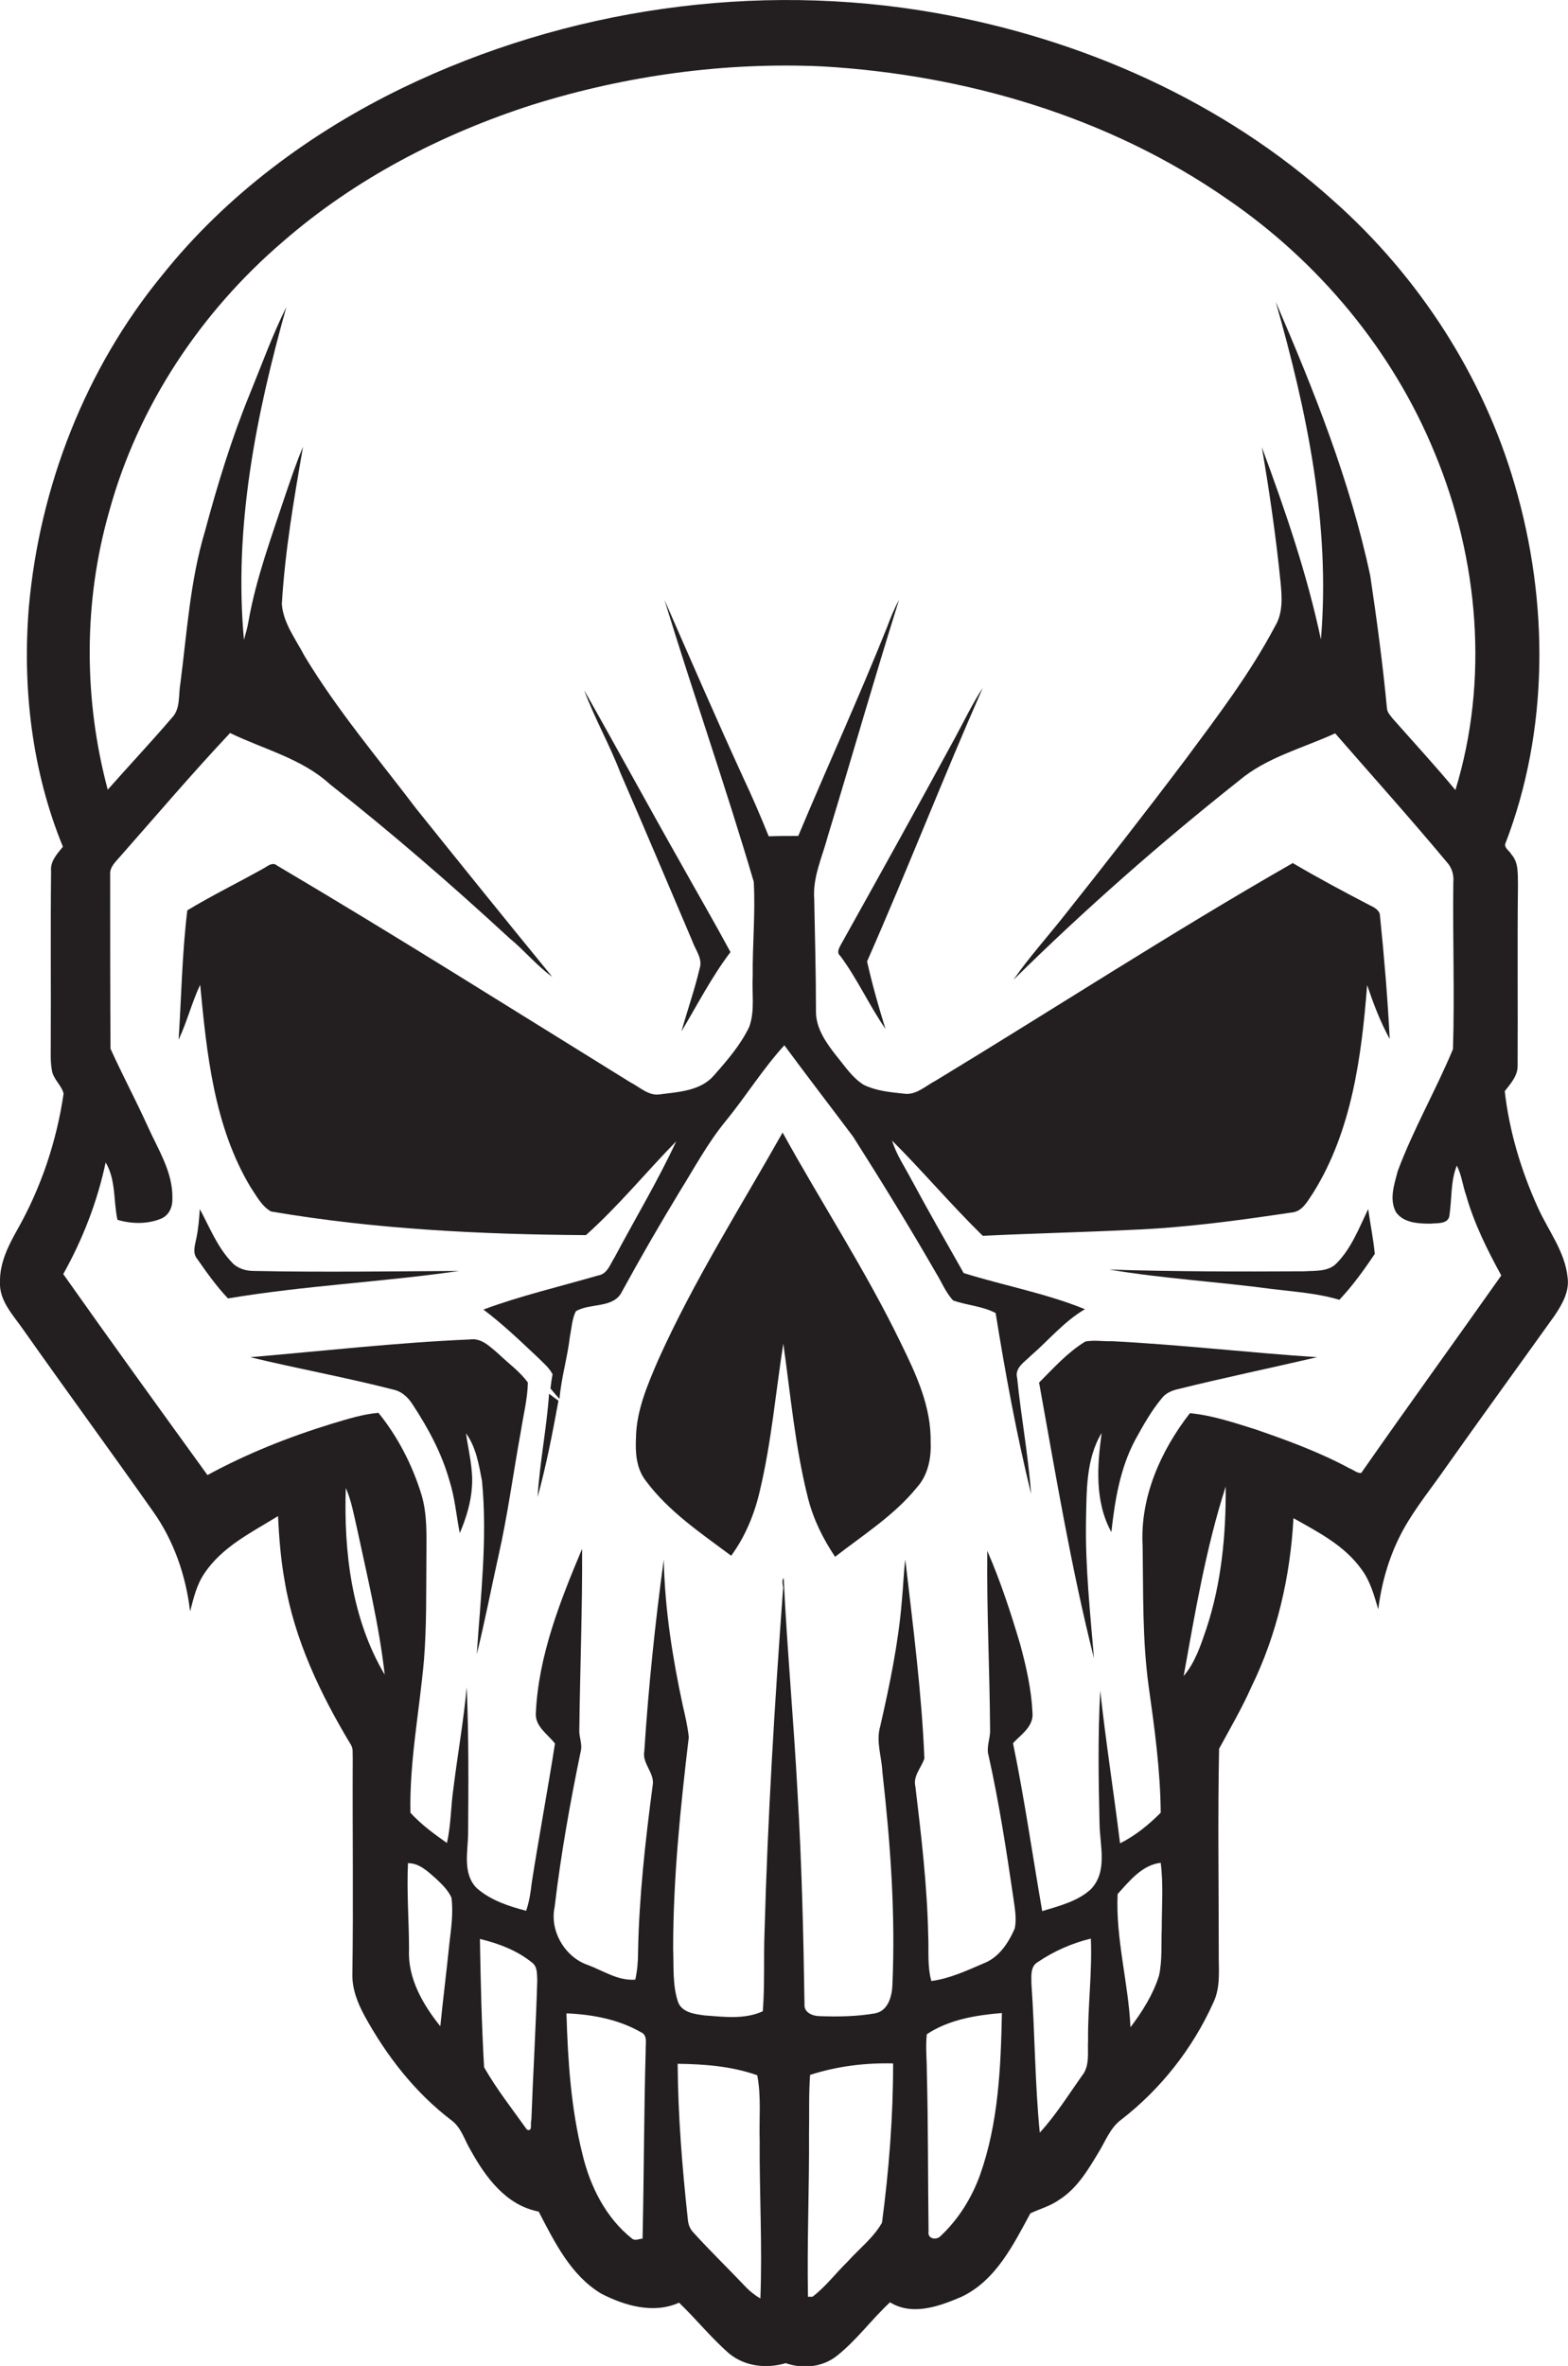
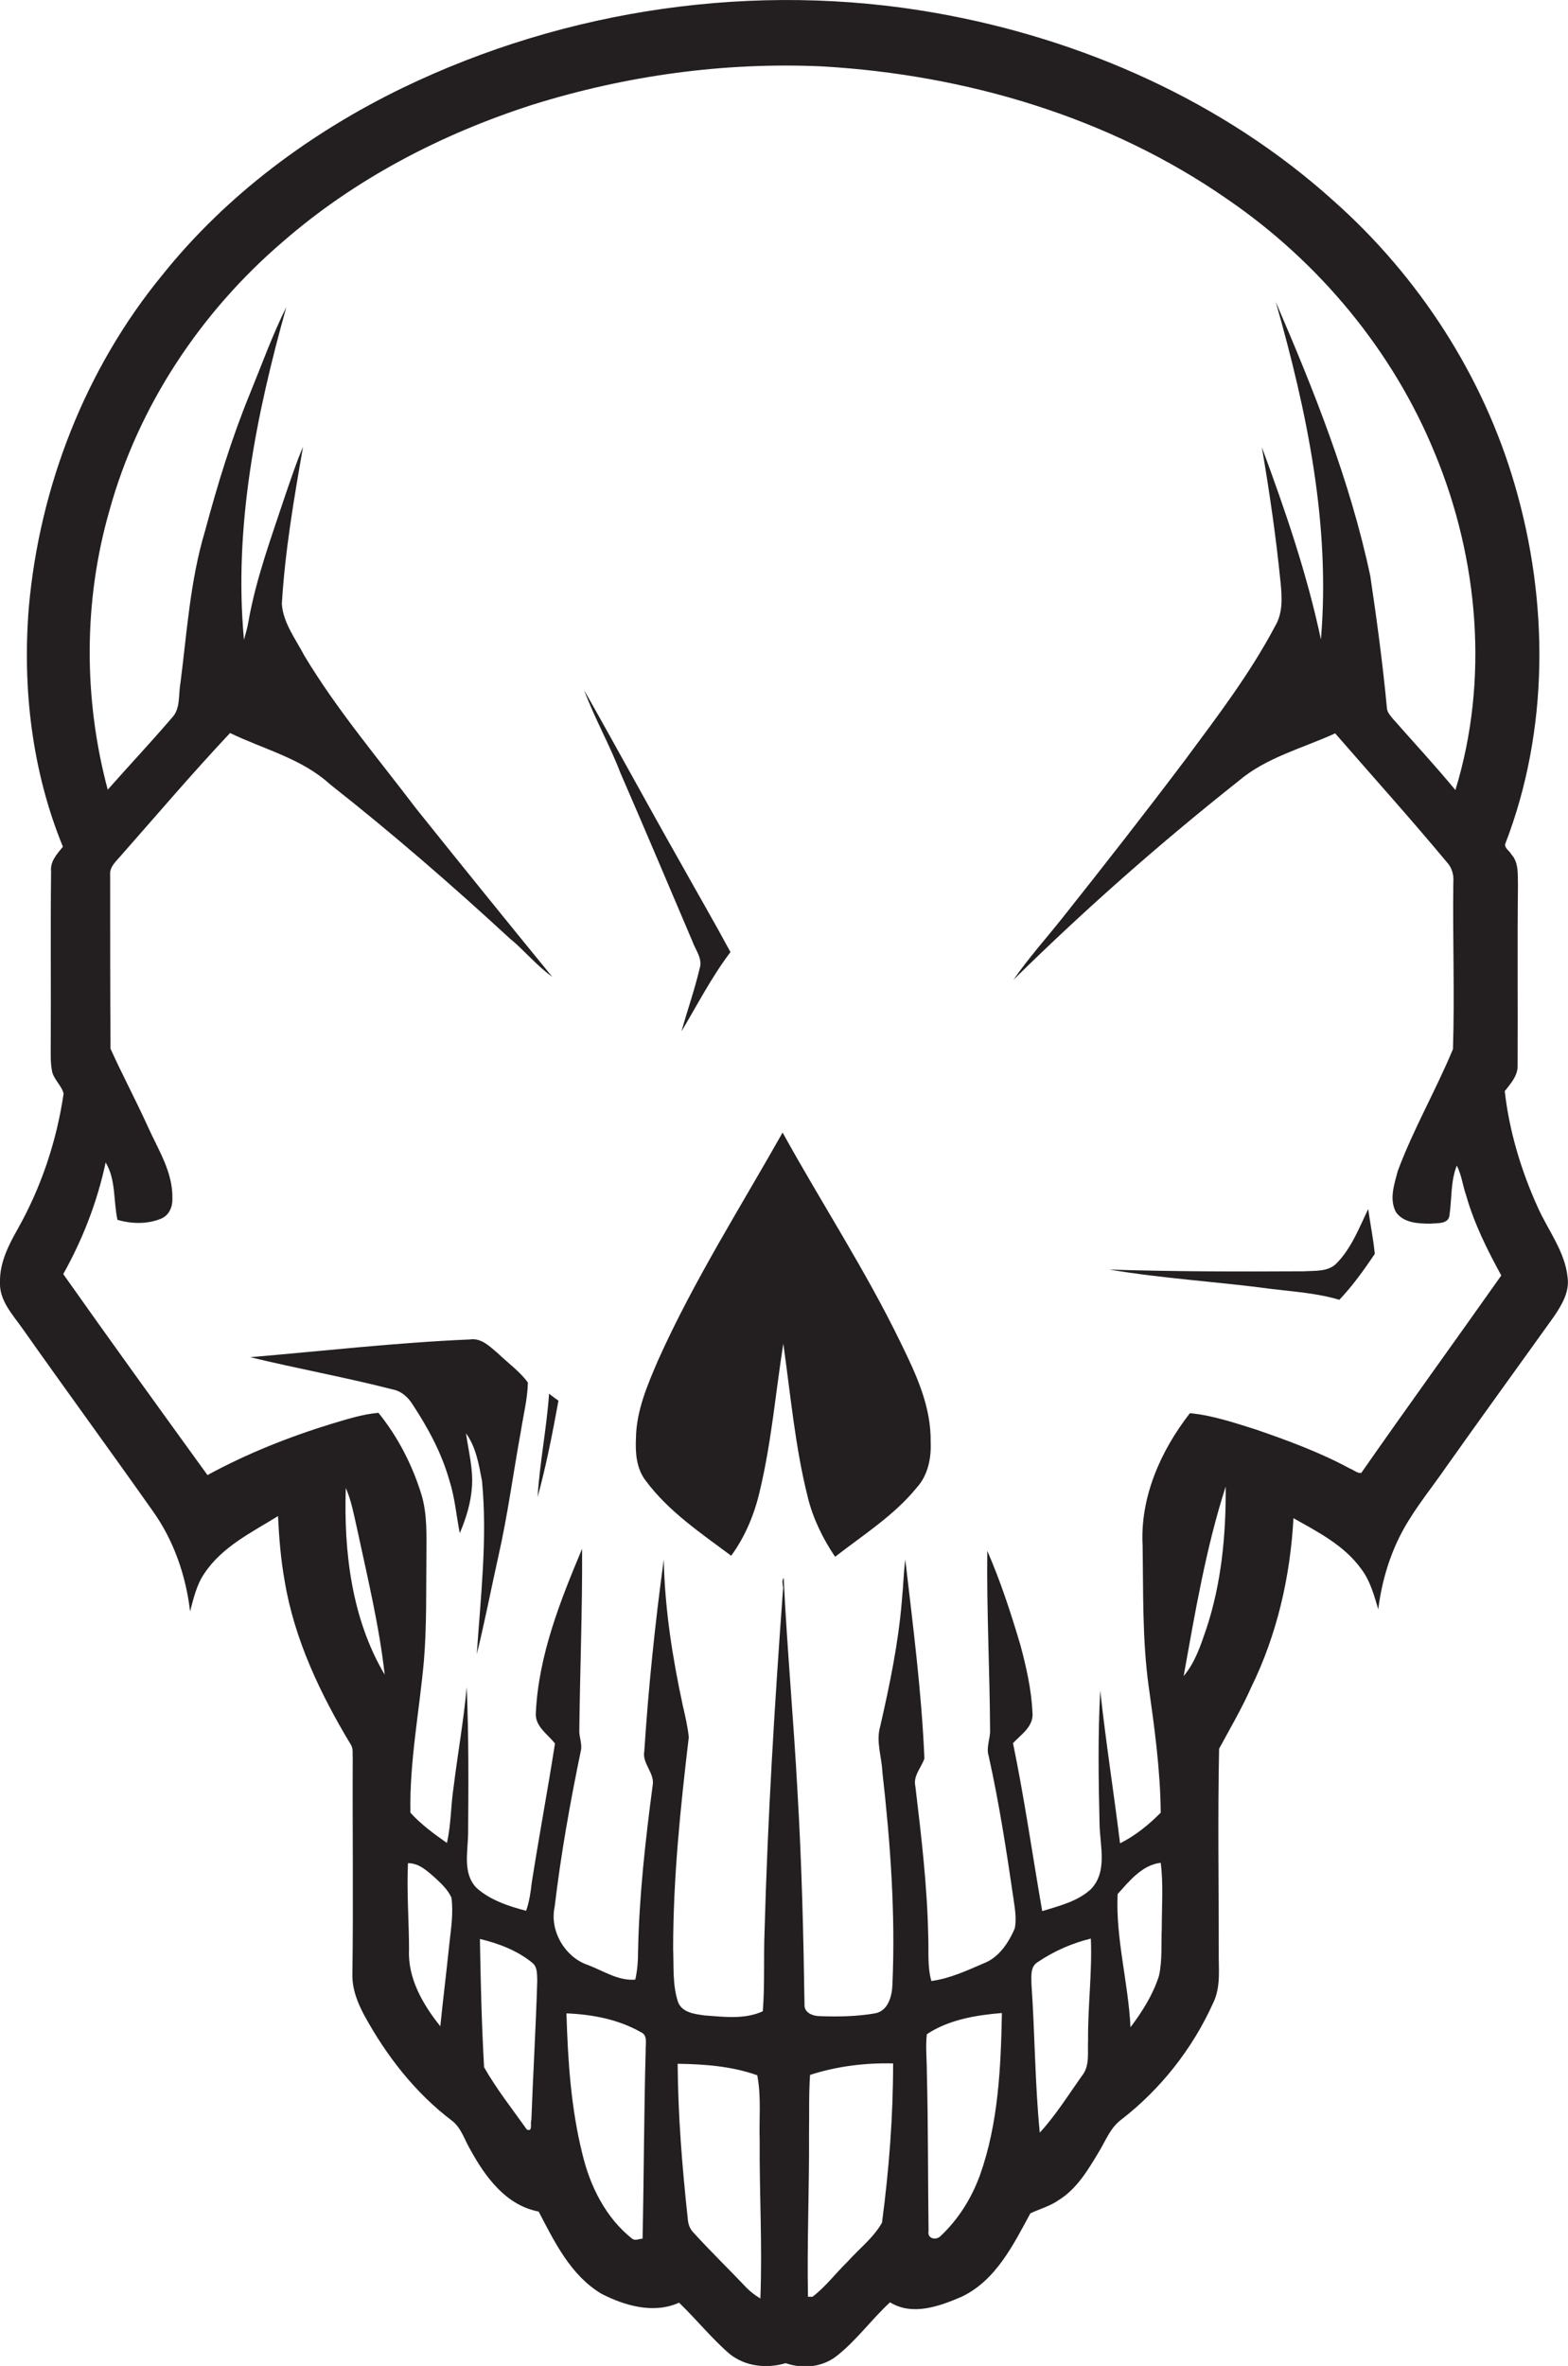
<svg xmlns="http://www.w3.org/2000/svg" version="1.1" id="Layer_1" x="0px" y="0px" viewBox="0 0 451.2 680.4" enable-background="new 0 0 451.2 680.4" xml:space="preserve">
  <g>
    <path fill="#231F20" d="M451.1,367.5c-0.7-7.5-5.6-13.6-8.6-20.3c-4.8-10.6-8.2-21.9-9.5-33.4c1.6-2.1,3.7-4.3,3.7-7.2   c0.1-17.3-0.1-34.7,0.1-52c-0.1-3,0.3-6.5-1.9-8.9c-0.5-1-1.9-1.7-1.8-2.9c12.7-32.8,12.6-69.8,2.8-103.3   c-9.1-31.4-27.6-59.9-52-81.6C352,29.1,311.2,11.1,269.1,3.7C217.4-5.4,163,2.5,115.8,25.3C89.4,38.1,65.1,56.1,46.7,79.1   C24.6,106,11.4,139.9,8.3,174.6c-1.9,23.3,0.9,47.2,9.8,68.9c-1.7,2.1-3.7,4.2-3.4,7.1c-0.2,16.7,0,33.3-0.1,50   c0,2.3-0.1,4.7,0.3,7c0.3,2.7,2.8,4.4,3.4,6.9c-2,13.7-6.5,27.1-13.3,39.1c-2.6,4.6-5.1,9.6-5,15c-0.3,5.3,3.6,9.4,6.5,13.5   c12.4,17.6,25.1,34.9,37.5,52.5c6,8.4,9.5,18.5,10.7,28.8c1-3.8,1.9-7.7,4.1-10.9c5.1-7.7,13.6-11.8,21.2-16.5   c0.3,6.2,0.8,12.5,1.9,18.6c2.8,16.9,10.3,32.6,19.1,47.2c0.7,1.2,0.4,2.5,0.5,3.8c-0.1,20.7,0.2,41.4-0.1,62.1   c-0.1,4.3,1.5,8.3,3.5,12c6.3,11.5,14.6,22.2,25.2,30.2c2.7,2.1,3.6,5.6,5.3,8.4c4.3,7.8,10.2,15.9,19.6,17.7   c4.6,8.8,9.2,18.3,18,23.6c6.8,3.5,15.1,5.9,22.4,2.6c5,4.8,9.3,10.2,14.5,14.7c4.6,3.7,10.7,4.3,16.2,2.7   c4.9,1.7,10.5,1.2,14.7-2.1c5.7-4.5,10-10.5,15.3-15.4c6.5,4,14.3,1.1,20.6-1.6c9.9-4.7,14.9-15,19.8-24c2.8-1.3,5.8-2.1,8.3-3.9   c5.1-3.2,8.3-8.6,11.3-13.6c2-3.2,3.3-7,6.5-9.4c11.4-8.8,20.6-20.5,26.5-33.6c2.3-4.7,1.5-10,1.6-15.1c0-19.3-0.3-38.7,0.1-58   c3.2-5.9,6.6-11.7,9.3-17.8c7.4-15.1,11.2-31.8,12.1-48.5c7.1,4,14.6,7.8,19.5,14.6c2.6,3.4,3.7,7.6,4.9,11.6   c1-8,3.3-15.8,7.2-22.9c3.6-6.5,8.4-12.3,12.6-18.4c10.2-14.4,20.6-28.7,30.9-43.1C449.6,375,451.6,371.4,451.1,367.5z M99.5,427.9   c1.6,3.6,2.3,7.6,3.2,11.5c3,14,6.4,28,8,42.2C101.2,465.6,98.9,446.3,99.5,427.9z M129.3,559c-0.8,7.9-1.8,15.8-2.6,23.7   c-5-6.2-9.4-13.8-9-22c0-8.3-0.7-16.6-0.3-24.9c3.3,0,5.7,2.4,8,4.4c1.7,1.6,3.5,3.3,4.5,5.5C130.5,550.1,129.8,554.6,129.3,559z    M152.9,609.7c-0.4,0.9,0.5,3.5-1.3,2.7c-4.2-5.9-8.7-11.6-12.3-17.9c-0.7-12.3-1-24.6-1.2-36.9c5.4,1.3,10.7,3.3,15,6.8   c1.6,1.2,1.4,3.3,1.5,5.1C154.2,583,153.4,596.3,152.9,609.7z M185.8,589.6c-0.5,18.1-0.5,36.2-0.9,54.2c-1,0-2.1,0.7-3,0   c-7.6-6-12.1-15.1-14.3-24.3c-3.3-13.2-4.2-26.9-4.6-40.5c7.4,0.3,14.9,1.7,21.4,5.4C186.5,585.3,185.7,587.8,185.8,589.6z    M218.8,661c-1.5-0.9-2.8-1.9-4-3.1c-5-5.3-10.3-10.4-15.2-15.8c-1.1-1.1-1.6-2.5-1.7-4.1c-1.6-14.8-2.8-29.6-2.9-44.5   c7.7,0.1,15.6,0.7,22.9,3.3c1.2,6.2,0.5,12.5,0.7,18.8C218.5,630.7,219.4,645.8,218.8,661z M253.8,639.2c-2.5,4.4-6.6,7.5-9.9,11.2   c-3.4,3.3-6.3,7.2-10.1,10.1c-0.3,0-1,0-1.3,0c-0.3-15.6,0.4-31.3,0.3-46.9c0.1-5.6-0.1-11.3,0.3-16.9c7.7-2.5,15.9-3.5,23.9-3.3   C257,608.8,255.8,624.1,253.8,639.2z M282,625.5c-2.4,6.6-6.2,12.7-11.3,17.5c-1.3,1.4-3.9,0.8-3.5-1.3c-0.2-15.3-0.1-30.7-0.5-46   c0-3.6-0.4-7.1,0-10.7c6.3-4.2,14.2-5.5,21.6-6.1C288,594.5,287.3,610.6,282,625.5z M313.1,586.7c-0.2,3.5,0.6,7.4-1.8,10.3   c-3.9,5.5-7.5,11.3-12.1,16.3c-1.4-14.2-1.4-28.5-2.4-42.8c0-2.2-0.4-5,1.9-6.3c4.6-3.1,9.8-5.4,15.2-6.7   C314.3,567.3,313,577,313.1,586.7z M334.3,554.6c-0.2,4.5,0.2,9.1-0.8,13.6c-1.7,5.4-4.8,10.3-8.2,14.8   c-0.6-12.8-4.3-25.5-3.7-38.3c3.4-3.8,7.1-8.4,12.4-9C334.8,541.9,334.3,548.3,334.3,554.6z M347.1,468.5   c-1.6,4.7-3.2,9.6-6.5,13.5c3.3-18.3,6.4-36.8,12.1-54.5C352.8,441.3,351.5,455.3,347.1,468.5z M391.7,423.6   c-1.2,0.1-2.2-0.9-3.3-1.3c-8.7-4.7-18-8.1-27.3-11.3c-6.1-1.9-12.3-4-18.7-4.6c-8.4,10.8-14.4,24.2-13.6,38.2   c0.2,13.4-0.1,26.8,1.7,40.1c1.7,12.1,3.4,24.3,3.5,36.6c-3.5,3.5-7.3,6.6-11.7,8.8c-1.8-14.6-4.1-29.2-5.7-43.9   c-0.7,12.8-0.5,25.6-0.2,38.3c0.1,6.3,2.4,13.7-2.5,18.8c-3.8,3.5-9.1,4.8-14,6.3c-2.8-16.1-5.1-32.3-8.4-48.3   c2.3-2.5,6-4.8,5.6-8.8c-0.3-6.6-1.8-13.2-3.5-19.5c-2.7-9.1-5.7-18.3-9.5-27c-0.2,17.2,0.7,34.3,0.8,51.5c0.1,2.5-1.2,5-0.4,7.5   c3,13.5,5.1,27.1,7.1,40.8c0.4,2.9,1,5.9,0.4,8.8c-1.8,4.1-4.5,8.3-8.9,10c-4.9,2.1-9.8,4.4-15.1,5.1c-1.2-4.3-0.7-8.8-0.9-13.1   c-0.3-14.4-2-28.7-3.7-42.9c-0.7-3,1.7-5.3,2.6-8c-0.8-19.2-3.3-38.2-5.5-57.2c-0.5,4-0.6,8-1,12c-1,12.1-3.5,24.1-6.2,35.9   c-1.3,4.4,0.4,8.7,0.6,13.1c2.3,20.3,3.8,40.7,2.9,61.2c-0.1,3.3-1.2,7.6-5,8.3c-5.2,0.9-10.6,1-15.9,0.8c-2,0-4.6-1-4.4-3.4   c-0.3-20.3-0.8-40.5-2-60.8c-1.1-20.6-3-41.2-4-61.8c-0.8,0.9,0.1,2.5-0.2,3.5c-2.4,32.7-4.4,65.5-5.3,98.3   c-0.3,7.6,0.1,15.2-0.5,22.8c-5.2,2.4-11.2,1.6-16.7,1.2c-2.9-0.4-6.8-0.8-7.8-4.2c-1.5-4.8-1.1-9.9-1.3-14.9   c0-20.4,2.1-40.7,4.5-60.9c-0.3-3-1-6-1.7-9c-3-13.9-5.2-27.9-5.5-42.1c-2.5,18.3-4.4,36.7-5.6,55.1c-0.7,3.6,3.1,6.3,2.4,9.9   c-2.1,15.9-3.9,31.9-4.2,47.9c0,2.6-0.2,5.3-0.8,7.9c-4.9,0.4-9.1-2.5-13.6-4.2c-6.6-2.2-11.1-9.8-9.6-16.7   c1.8-15.2,4.5-30.3,7.6-45.2c0.3-1.9-0.6-3.8-0.5-5.7c0.2-17.4,0.9-34.8,0.8-52.1c-6.3,15-12.5,30.6-13.3,47c-0.4,4,3.3,6.2,5.5,9   c-2.1,13.4-4.6,26.7-6.7,40.1c-0.3,2.7-0.7,5.4-1.6,8c-5-1.3-10.2-3-14.2-6.5c-4.1-4.1-2.6-10.3-2.5-15.5   c0.1-14.1,0.2-28.2-0.4-42.3c-0.9,9.7-2.6,19.2-3.8,28.9c-0.8,5.3-0.7,10.7-1.9,15.9c-3.7-2.6-7.4-5.3-10.5-8.7   c-0.3-14.6,2.6-29.3,3.9-43.9c0.8-9.9,0.6-19.9,0.7-29.8c0-5.9,0.3-12-1.4-17.7c-2.6-8.5-6.8-16.7-12.4-23.6   c-4.6,0.4-8.9,1.8-13.3,3.1c-12.4,3.8-24.5,8.6-35.9,14.8c-13.9-19.2-27.8-38.4-41.5-57.8c5.6-10,9.8-20.8,12.2-32.1   c3,5,2.2,11,3.4,16.5c4.1,1.2,8.7,1.3,12.7-0.4c2.2-1,3.2-3.4,3.1-5.7c0.2-7.6-4.1-14.1-7.1-20.8c-3.4-7.5-7.3-14.8-10.7-22.3   c-0.1-16.7-0.1-33.3-0.1-50c-0.2-2.2,1.5-3.7,2.8-5.2c10.5-11.9,20.8-24,31.7-35.6c9.7,4.7,20.6,7.3,28.7,14.7   c17.8,14,35,28.9,51.7,44.3c4.3,3.5,7.8,7.9,12.3,11.1c-13.1-16-26.1-32.1-39.1-48.3c-11-14.5-22.8-28.4-32.2-44   c-2.5-4.8-6.1-9.4-6.5-14.9c0.9-15.2,3.5-30.3,6.1-45.2c-1.9,4.4-3.4,9-5,13.6c-4,12.1-8.5,24.1-10.7,36.6   c-0.3,1.8-0.8,3.5-1.3,5.3c-3-32.4,3.5-64.7,12.2-95.7c-4,8-7,16.4-10.4,24.7c-5.3,12.9-9.4,26.3-13,39.7   c-4.3,14.3-5.2,29.2-7.1,43.9c-0.6,3.3,0.1,7.3-2.5,9.9c-6,7-12.3,13.7-18.4,20.6c-7-26.2-7-54.3,0.5-80.3   c8.3-30.1,26.3-57.1,49.9-77.3c20.8-18.1,45.7-31,71.9-39.4c26.9-8.4,55.3-12.3,83.4-11c41.2,2.4,82.4,14.5,116.5,38.2   c26.3,18,47.6,43.5,59.7,73.1c12.6,30.4,15.6,65.2,5.9,96.8c-5.8-7-12-13.7-18-20.5c-0.7-0.9-1.6-1.8-1.7-3   c-1.2-12.7-2.9-25.4-4.8-38.1c-5.8-27.3-16.2-53.3-27.2-78.8c9,31.5,15.8,64.2,13,97.1c-4-18.9-10.3-37.2-17-55.3   c2.2,12.9,4.1,25.9,5.4,39c0.4,4.2,0.7,8.7-1.6,12.5c-7.2,13.6-16.5,25.8-25.7,38.2c-11.6,15.4-23.5,30.6-35.5,45.7   c-4.7,5.9-9.8,11.6-14.1,17.8c20.5-20.2,42.2-39.3,64.8-57.2c8-6.8,18.4-9.4,27.8-13.7c10.7,12.3,21.6,24.4,32.1,37   c1.5,1.6,2.1,3.7,1.9,5.9c-0.2,16,0.4,32-0.1,47.9c-4.9,11.8-11.4,23-15.9,35.1c-1,3.8-2.5,8.1-0.5,11.8c2.2,3.1,6.4,3.3,9.9,3.3   c2-0.2,5.3,0.2,5.5-2.5c0.7-4.8,0.3-9.7,2.1-14.2c1.4,2.7,1.7,5.8,2.7,8.6c2.3,8.1,6.1,15.7,10.1,23   C418.8,385.5,405.1,404.4,391.7,423.6z" />
-     <path fill="#231F20" d="M394.3,260.4c-7.5-3.9-15-7.9-22.3-12.2c-34.8,19.9-68.5,41.8-102.8,62.6c-2.9,1.5-5.7,4.3-9.2,3.7   c-3.9-0.4-7.9-0.8-11.4-2.5c-3.3-2-5.4-5.3-7.8-8.2c-3-3.8-6.1-8.1-6-13.1c0-10.7-0.3-21.4-0.5-32.1c-0.5-6.3,2.3-12.1,3.9-18.1   c6.9-22.6,13.4-45.4,20.5-68c-1.4,2.6-2.5,5.3-3.5,8c-8.1,20.2-17.1,39.9-25.5,59.9c-2.8,0-5.7,0-8.5,0.1   c-2.3-5.7-4.7-11.3-7.3-16.8c-7.8-17-15.2-34.1-22.7-51.2c8.3,27.1,17.7,53.9,25.7,81.1c0.5,9-0.4,18.1-0.3,27.1   c-0.3,4.8,0.7,9.9-1,14.6c-2.5,5.2-6.3,9.6-10.1,13.9c-3.8,4.5-10.1,4.8-15.5,5.5c-3.3,0.6-5.9-2.1-8.7-3.5   c-33.8-20.9-67.4-42.1-101.6-62.3c-1.3-1.1-2.7,0.2-3.8,0.8c-7.3,4.1-14.9,7.8-22,12.1c-1.5,12.3-1.7,24.8-2.5,37.2   c2.4-5.1,3.8-10.7,6.2-15.8c1.9,19.9,4,40.7,14.5,58.2c1.7,2.5,3.2,5.5,5.9,7c29.9,5.1,60.3,6.6,90.6,6.8c9.3-8.3,17.3-18.1,26-27   c-5.3,11.4-11.8,22.2-17.7,33.3c-1.3,2-2.1,4.9-4.8,5.3c-11,3.2-22.2,5.8-33,9.8c5.6,4.2,10.7,9.1,15.8,13.9   c1.5,1.5,3.1,2.8,4.1,4.7c-0.2,1-0.5,3.1-0.6,4.1c0.8,1,1.7,2,2.6,3c0.5-6.1,2.3-11.9,3-18c0.5-2.4,0.6-5,1.7-7.2   c4.1-2.5,10.9-0.7,13.3-5.7c5.3-9.7,10.8-19.2,16.5-28.6c4.3-6.9,8.2-14.2,13.4-20.5c5.8-7.1,10.6-14.9,16.8-21.7   c6.5,8.8,13.2,17.5,19.8,26.3c8.2,12.9,16.2,25.9,23.8,39.1c1.7,2.7,2.8,5.7,5,8c4,1.4,8.4,1.6,12.2,3.6c2.8,17.4,6,34.8,10.2,52   c-0.8-11.2-2.9-22.2-4-33.3c-0.8-2.9,2.1-4.6,3.9-6.4c5.2-4.5,9.6-9.9,15.6-13.4c-11.3-4.6-23.4-6.8-34.9-10.4   c-5.1-9-10.2-17.9-15.1-27c-1.9-3.6-4.3-7.1-5.5-11.1c8.9,8.9,17.1,18.6,26.1,27.4c14.1-0.7,28.2-1,42.4-1.7   c15.6-0.6,31-2.7,46.4-5c3.2-0.2,4.7-3.4,6.3-5.7c11.1-17.8,13.9-39.2,15.5-59.7c1.8,5.3,3.8,10.6,6.5,15.5   c-0.6-11.8-1.6-23.7-2.8-35.4C397.1,261.9,395.6,261,394.3,260.4z" />
-     <path fill="#231F20" d="M241.8,274.9c4.9,6.6,8.3,14.2,13,21c-2-6.4-3.8-12.8-5.3-19.4c11.5-26.1,21.8-52.6,33.3-78.7   c-3,4.6-5.4,9.6-8,14.4C264,232.1,253,251.9,242,271.6C241.5,272.6,240.6,273.9,241.8,274.9z" />
    <path fill="#231F20" d="M196.1,296.6c4.6-7.7,8.7-15.7,14.1-22.8c-4.7-8.7-9.7-17.3-14.5-25.9c-9.3-16.4-18.3-33-27.6-49.4   c3,8.1,7.3,15.6,10.4,23.7c7,16.1,13.8,32.2,20.7,48.4c0.9,2.6,3.1,5.1,2.1,8C199.9,284.6,197.8,290.5,196.1,296.6z" />
    <path fill="#231F20" d="M259.3,386.4c-10.1-20.9-22.9-40.4-34.1-60.7c-12.2,21.6-25.6,42.7-35.8,65.4c-3.1,7.2-6.3,14.6-6.4,22.5   c-0.2,4.2,0.1,8.7,2.8,12.2c6.6,8.9,15.9,15.1,24.6,21.6c4.1-5.6,6.8-12.2,8.3-18.9c3.3-13.9,4.5-28.1,6.7-42.1   c2.1,14.8,3.4,29.8,7.1,44.4c1.5,6,4.3,11.7,7.8,16.9c8.1-6.3,17-11.9,23.5-19.9c3.2-3.5,4.2-8.4,4-13   C268,404.5,263.6,395.2,259.3,386.4z" />
-     <path fill="#231F20" d="M73.1,365.5c-2.4,0-4.8-0.7-6.4-2.5c-4.2-4.4-6.4-10.1-9.2-15.3c-0.2,2.8-0.4,5.6-1,8.4   c-0.4,2-1.2,4.3,0.3,6c2.7,3.9,5.5,7.8,8.8,11.3c22-3.7,44.4-4.7,66.5-7.9C112.4,365.6,92.7,365.9,73.1,365.5z" />
    <path fill="#231F20" d="M384.7,363.2c-2.4,2.6-6.3,2.2-9.5,2.4c-18.7,0.1-37.4,0.1-56-0.5c15.5,2.6,31.3,3.5,46.9,5.6   c6.5,0.8,13,1.2,19.3,3.1c3.8-4,7.1-8.6,10.2-13.2c-0.4-4.3-1.3-8.6-1.9-12.9C391.1,353.1,388.9,358.9,384.7,363.2z" />
    <path fill="#231F20" d="M143.4,389.3c-2.4-2-4.8-4.6-8.2-4.1c-21.1,0.9-42.1,3.3-63.2,5.1c13.6,3.3,27.5,5.8,41.1,9.3   c2.5,0.5,4.4,2.3,5.7,4.4c4.4,6.7,8.3,13.9,10.5,21.7c1.6,5,2,10.1,3,15.2c1.8-4.2,3.2-8.7,3.5-13.3c0.4-5.2-1-10.3-1.7-15.4   c2.9,4,3.7,9,4.6,13.7c1.6,16.6-0.4,33.2-1.5,49.8c2.3-9.3,4.1-18.7,6.2-28.1c2.7-11.9,4.3-24.1,6.5-36.1c0.7-4.6,1.9-9.2,2-13.9   C149.6,394.4,146.3,392.1,143.4,389.3z" />
-     <path fill="#231F20" d="M312.3,385.8c-5.1,3.1-9.1,7.6-13.3,11.8c4.8,26.5,9.2,53.2,15.8,79.3c-1.1-13.1-2.5-26.2-2.3-39.3   c0.2-8.6-0.1-17.9,4.5-25.5c-1.3,9.5-2,19.8,2.8,28.5c1-9.1,2.5-18.3,6.8-26.4c2.3-4.2,4.7-8.5,7.8-12.2c1.1-1.4,2.8-2.1,4.5-2.5   c13.3-3.3,26.8-6.1,40.1-9.2c-19.7-1.3-39.3-3.6-59-4.6C317.5,385.8,314.8,385.3,312.3,385.8z" />
    <path fill="#231F20" d="M154.7,430.5c2.5-9.1,4.3-18.4,6-27.7c-0.9-0.6-1.8-1.3-2.7-2C157.3,410.8,155.3,420.6,154.7,430.5z" />
  </g>
</svg>